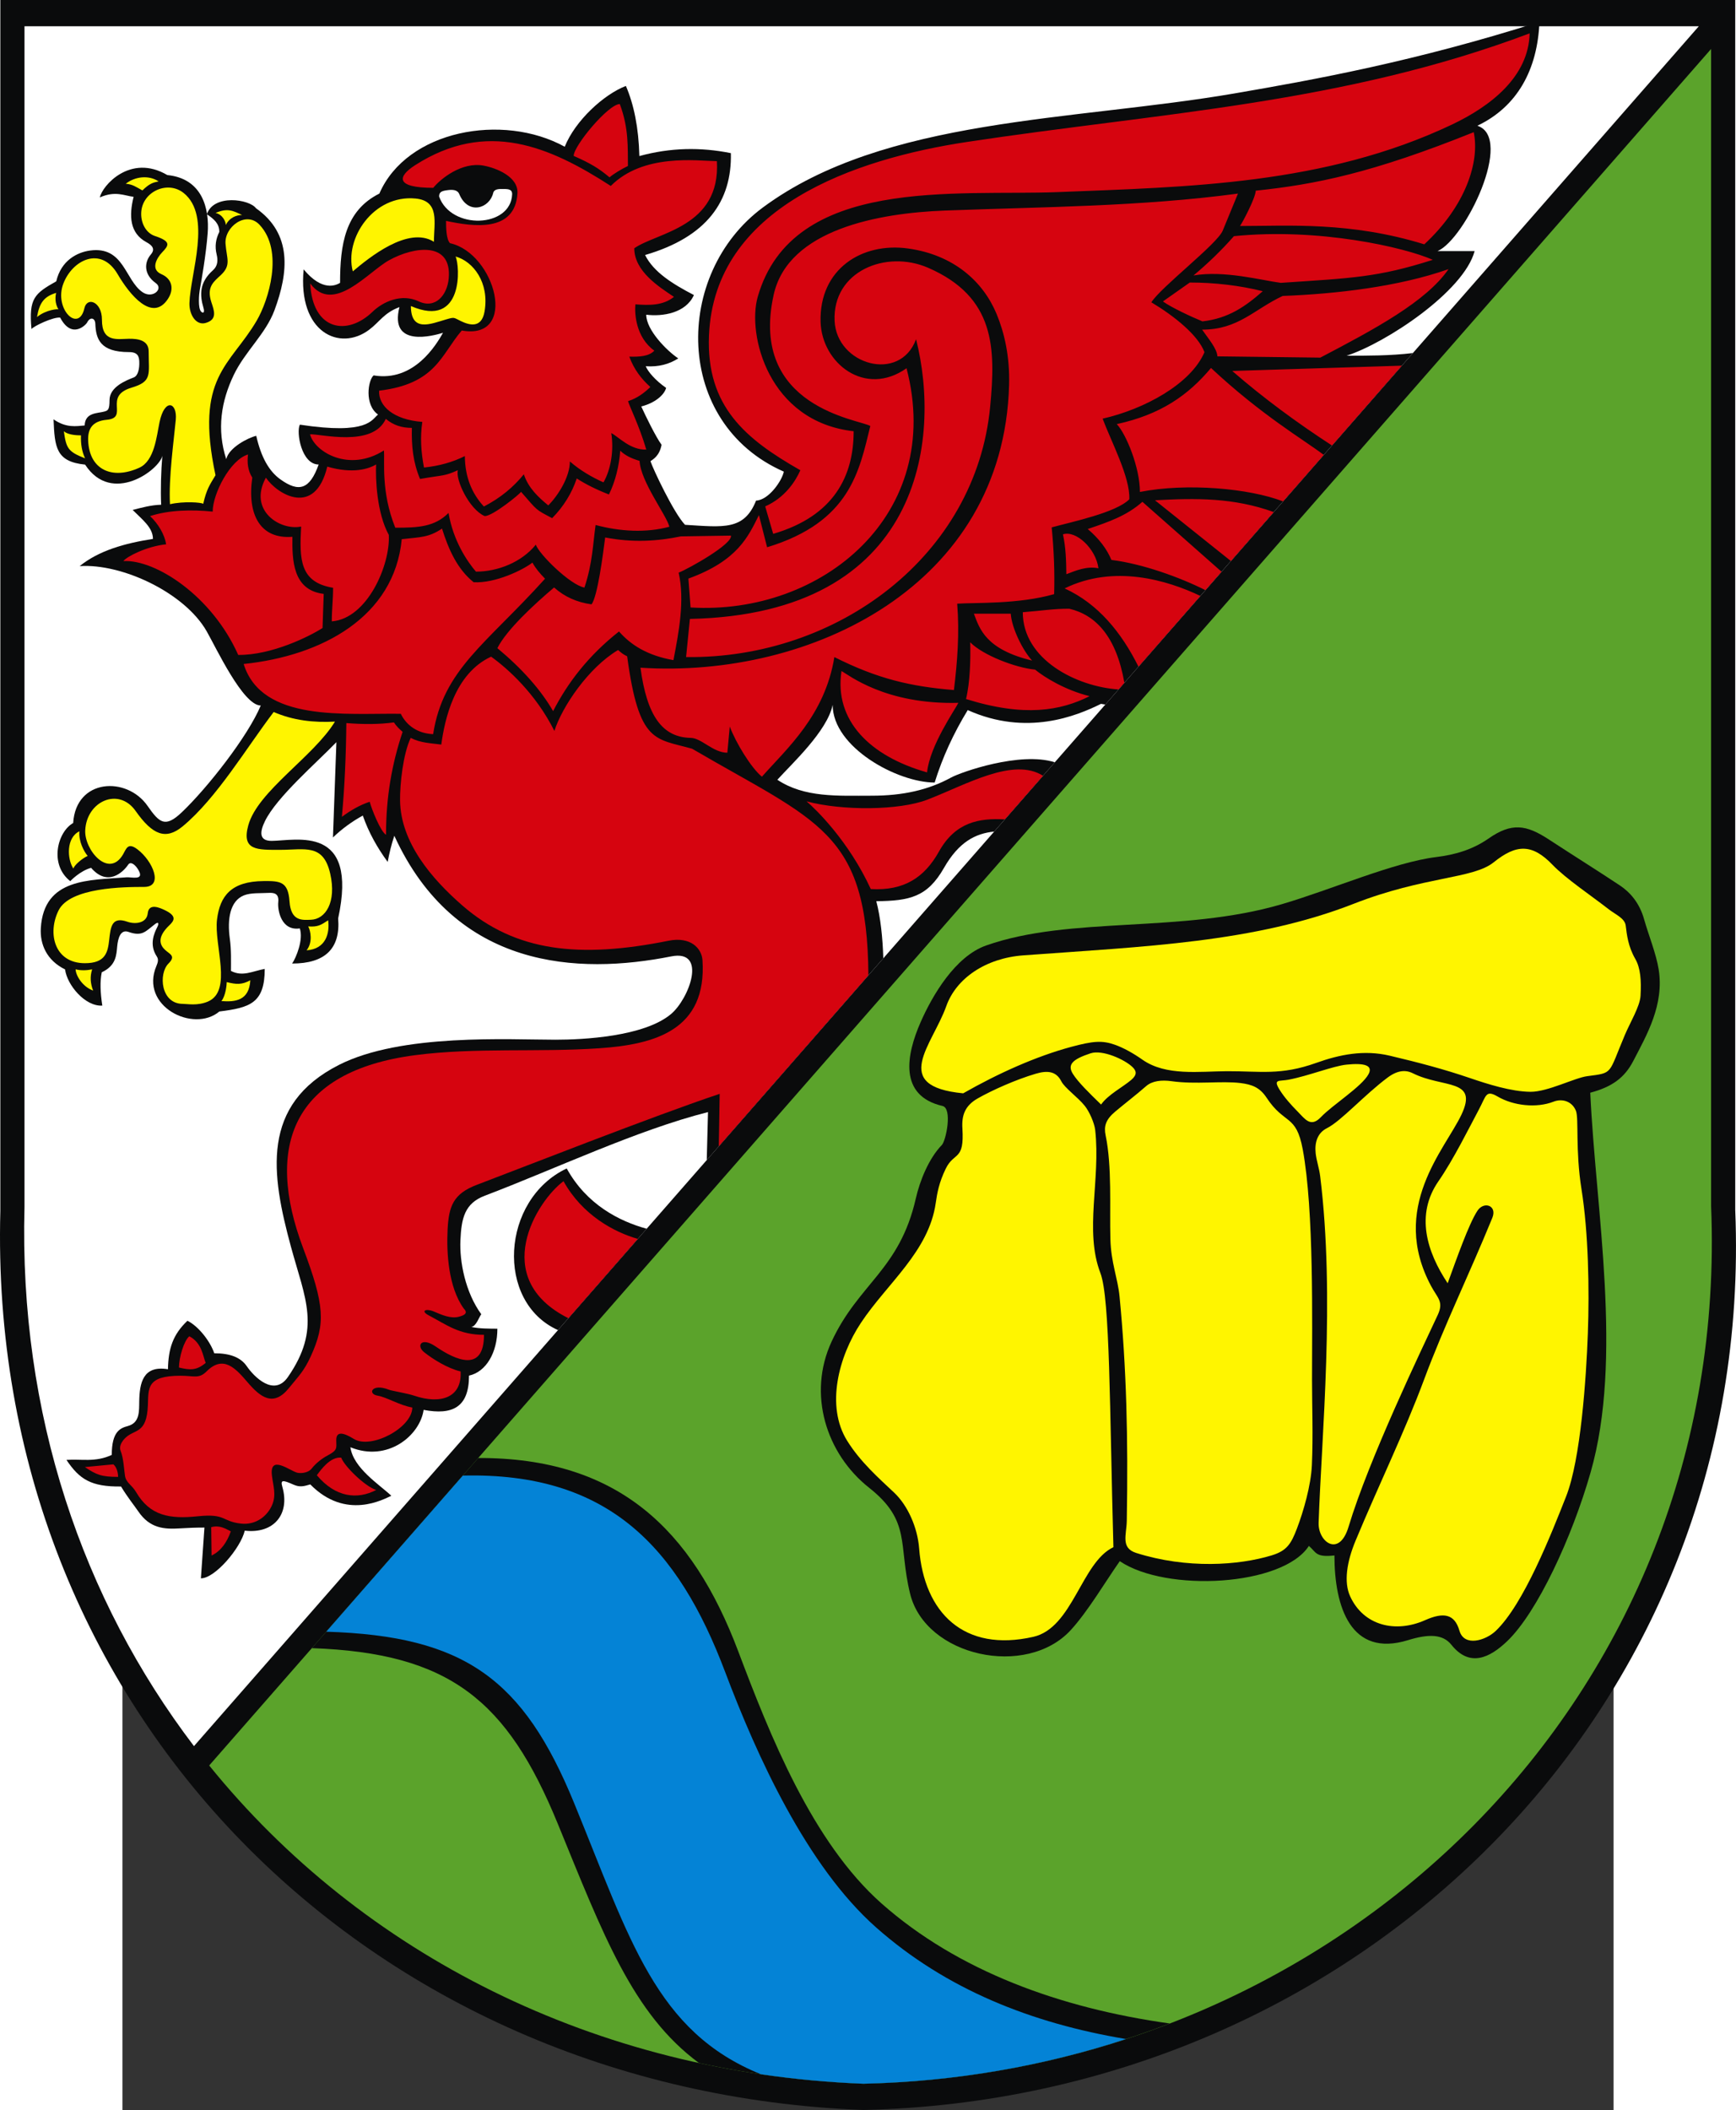
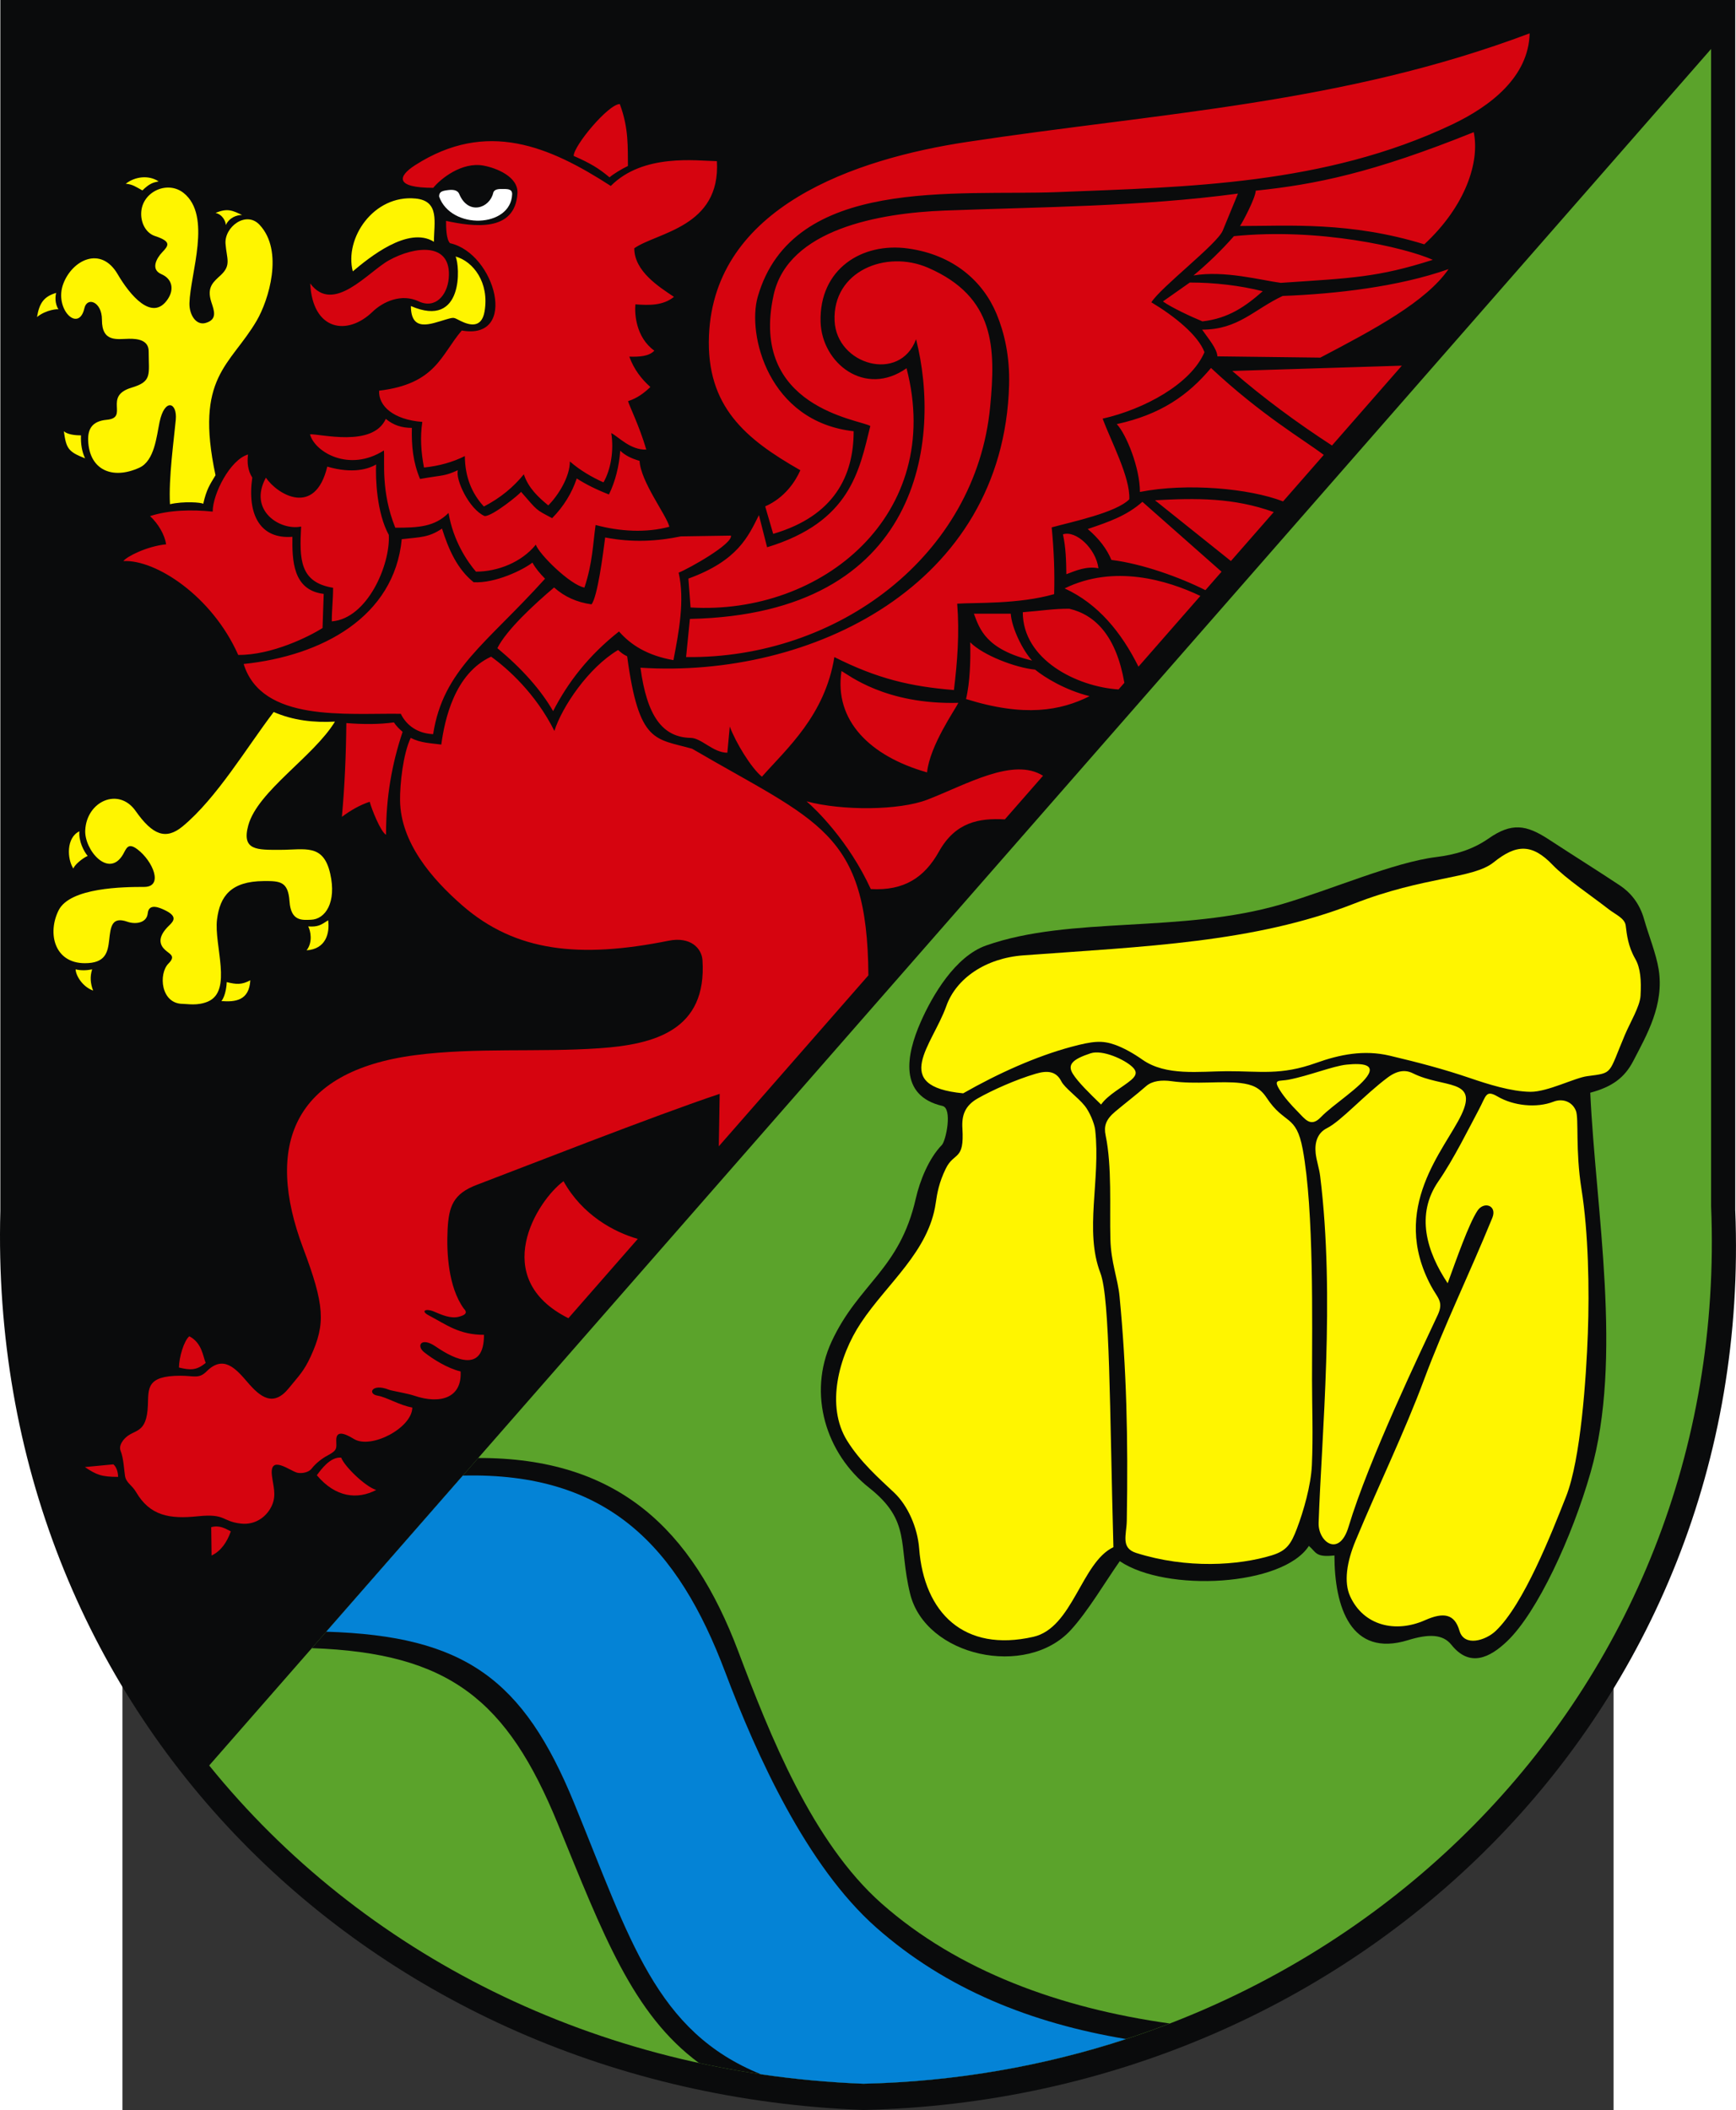
<svg xmlns="http://www.w3.org/2000/svg" xmlns:ns1="http://sodipodi.sourceforge.net/DTD/sodipodi-0.dtd" xmlns:ns2="http://www.inkscape.org/namespaces/inkscape" xml:space="preserve" width="744" height="903.818" style="shape-rendering:geometricPrecision; text-rendering:geometricPrecision; image-rendering:optimizeQuality; fill-rule:evenodd; clip-rule:evenodd" viewBox="0 0 210 297" id="svg2" ns1:version="0.32" ns2:version="0.45.1" ns1:docname="POL gmina Rąbino COA.svg" ns2:output_extension="org.inkscape.output.svg.inkscape" ns1:docbase="C:\Users\Mistrz\Desktop" version="1.0">
  <rect x="0" y="0" width="210" height="297" fill="#333333" stroke="none" />
  <ns1:namedview ns2:window-height="480" ns2:window-width="640" ns2:pageshadow="2" ns2:pageopacity="0.0" guidetolerance="10.0" gridtolerance="10.0" objecttolerance="10.0" borderopacity="1.0" bordercolor="#666666" pagecolor="#ffffff" id="base" />
  <defs id="defs4">
    <style type="text/css" id="style6">
   
    .fil1 {fill:#00923F}
    .fil4 {fill:#0093DD}
    .fil0 {fill:#0A0B0C}
    .fil5 {fill:#DA251D}
    .fil3 {fill:#FFF500}
    .fil2 {fill:white}
   
  </style>
  </defs>
  <g id="Warstwa_x0020_1" transform="matrix(1.164,0,0,1.164,-17.209,-24.355)">
    <g id="_73163176">
      <path id="_73303504" class="fil0" d="M 0.014,20.924 L 209.915,20.924 L 209.915,167.243 C 212.403,228.114 163.925,274.734 104.41,276.075 C 44.627,273.774 -1.62,227.922 0.014,167.345 L 0.014,20.923 L 0.014,20.924 z " style="fill:#0a0b0c" />
      <path id="_73303432" class="fil1" d="M 206.996,26.845 L 206.996,166.778 C 209.415,226.132 162.286,271.592 104.427,272.899 C 72.025,271.649 43.718,257.194 25.282,234.415 L 206.996,26.845 L 206.996,26.845 z " style="fill:#5ba32b;fill-opacity:1" />
-       <path id="_73303360" class="fil2" d="M 2.935,24.101 L 205.508,24.101 L 23.44,232.075 C 9.944,214.343 2.262,191.899 2.935,166.876 L 2.935,24.1 L 2.935,24.101 z " style="fill:#ffffff" />
      <path id="_73303288" class="fil0" d="M 135.452,209.709 C 133.715,212.18 131.619,215.748 129.534,218.028 C 124.165,223.898 111.935,221.253 110.081,213.63 C 108.626,207.65 110.241,204.873 105.122,200.829 C 99.919,196.719 97.648,189.493 100.587,183.155 C 103.849,176.121 108.809,174.5 110.778,165.836 C 111.264,163.696 112.354,160.998 113.922,159.387 C 114.431,158.863 115.229,154.946 114.001,154.663 C 108.681,153.427 109.614,148.491 111.36,144.522 C 112.786,141.28 115.545,136.574 119.282,135.257 C 129.518,131.651 142.89,133.832 155.058,130.263 C 161.082,128.496 168.597,125.196 173.75,124.562 C 175.945,124.291 178.094,123.701 180.059,122.329 C 182.864,120.371 184.626,120.652 187.33,122.415 C 190.44,124.443 193.393,126.292 195.958,127.995 C 197.223,128.835 198.342,130.135 198.89,132.089 C 199.41,133.942 200.352,136.248 200.654,138.157 C 201.333,142.44 199.217,146.074 197.57,149.242 C 196.508,151.284 194.966,152.371 192.376,153.061 C 193.032,167.277 196.366,185.172 192.416,198.979 C 190.164,206.851 185.973,215.873 182.346,219.363 C 180.198,221.428 177.773,222.571 175.578,219.823 C 174.539,218.523 172.84,218.486 170.327,219.26 C 163.406,221.392 161.424,215.244 161.424,209.017 C 159.113,209.274 159.24,208.635 158.333,207.864 C 155.176,212.742 141.084,213.507 135.452,209.709 L 135.452,209.709 z " style="fill:#0a0b0c" />
      <path id="_73303216" class="fil3" d="M 134.683,208.017 C 130.806,209.849 129.77,217.771 124.996,218.858 C 116.615,220.764 111.776,215.967 111.178,208.171 C 110.984,205.637 109.798,202.971 108.16,201.427 C 106.3,199.675 104.07,197.717 102.466,195.143 C 99.858,190.959 101.431,184.96 104.133,180.891 C 107.308,176.107 112.346,172.274 113.186,166.397 C 113.355,165.218 113.58,163.92 114.4,162.241 C 115.417,160.159 116.663,161.357 116.411,157.375 C 116.31,155.778 116.737,154.621 118.257,153.754 C 120.02,152.75 122.879,151.474 125.297,150.762 C 126.671,150.357 127.749,150.436 128.378,151.677 C 128.79,152.489 130.369,153.593 131.213,154.643 C 131.777,155.343 132.386,156.736 132.479,157.577 C 133.15,163.624 131.142,169.748 133.108,174.868 C 134.278,177.912 134.22,191.229 134.683,208.017 L 134.683,208.017 z M 133.191,154.491 C 131.758,153.103 130.398,151.773 129.777,150.78 C 129.084,149.671 129.714,149.018 131.935,148.291 C 133.342,147.831 136.036,149.03 136.996,149.962 C 137.465,150.417 137.589,150.867 136.851,151.503 C 135.838,152.375 134.043,153.28 133.191,154.491 z M 137.441,208.715 C 143.597,210.662 149.844,210.222 153.824,209.011 C 155.665,208.451 156.178,207.631 156.899,205.734 C 157.667,203.714 158.586,200.559 158.695,198.101 C 158.858,194.393 158.713,191.152 158.713,187.779 C 158.713,180.919 158.963,167.303 157.587,159.899 C 156.788,155.604 155.396,156.975 153.212,153.661 C 152.395,152.421 151.448,152.065 150.069,151.893 C 147.772,151.607 144.655,152.082 141.718,151.667 C 140.51,151.497 139.376,151.624 138.642,152.264 C 137.382,153.365 136.162,154.287 134.895,155.35 C 133.725,156.331 133.517,157.148 133.739,158.212 C 134.522,161.964 134.217,166.912 134.316,170.742 C 134.391,173.642 135.21,175.482 135.425,177.699 C 136.259,186.299 136.475,194.822 136.3,204.826 C 136.271,206.531 135.533,208.111 137.441,208.715 L 137.441,208.715 z M 154.814,152.743 C 155.378,153.643 156.206,154.566 156.943,155.308 C 157.862,156.234 158.539,157.32 159.783,156.016 C 161.2,154.53 164.726,152.331 165.544,150.826 C 166.138,149.732 165.007,149.446 162.882,149.666 C 161.228,149.838 158.338,151.013 155.891,151.483 C 154.724,151.707 153.947,151.357 154.814,152.743 L 154.814,152.743 z M 173.131,176.462 C 168.039,166.978 174.796,159.923 176.789,155.719 C 178.878,151.313 174.595,152.548 170.907,150.708 C 170.026,150.268 169.04,150.347 167.861,151.227 C 165.01,153.356 162.231,156.492 160.516,157.349 C 159.334,157.94 159.019,159.132 159.153,160.385 C 159.249,161.273 159.581,162.203 159.698,163.154 C 161.516,177.844 159.874,194.436 159.51,205.069 C 159.431,207.374 161.999,209.316 163.13,205.557 C 165.598,197.354 171.981,184.1 173.919,179.943 C 174.674,178.324 173.908,177.908 173.131,176.462 L 173.131,176.462 z M 175.124,176.1 C 172.59,172.3 171.209,167.807 174.007,163.768 C 175.825,161.143 177.741,157.266 178.909,155.078 C 179.807,153.395 179.72,152.679 181.188,153.533 C 183.083,154.635 185.861,154.95 187.939,154.142 C 188.989,153.734 190.188,154.099 190.644,155.255 C 191.009,156.18 190.563,160.021 191.315,164.727 C 192.152,169.962 192.281,176.838 192.084,182.186 C 191.889,187.469 191.235,197.377 189.45,201.892 C 187.688,206.351 184.331,214.928 180.928,218.153 C 179.719,219.3 177.126,220.111 176.548,218.116 C 175.958,216.077 174.624,215.853 172.4,216.841 C 168.806,218.438 164.946,217.509 163.323,213.956 C 162.542,212.249 162.91,209.803 163.985,207.223 C 166.848,200.349 169.892,194.135 172.286,187.707 C 174.711,181.193 177.714,175.072 180.527,168.191 C 181.139,166.693 179.509,166.143 178.725,167.336 C 177.671,168.94 176.194,173.171 175.124,176.1 L 175.124,176.1 z M 116.506,153.134 C 107.614,152.282 112.787,147.307 114.463,142.589 C 115.656,139.23 119.228,136.786 123.788,136.45 C 138.388,135.375 151.73,134.915 163.757,130.213 C 172.323,126.865 178.182,127.223 180.691,125.198 C 183.433,122.987 185.344,122.93 187.822,125.511 C 189.432,127.186 192.523,129.25 194.62,130.886 C 195.416,131.507 196.556,131.961 196.665,132.85 C 196.805,133.984 196.958,135.374 197.817,136.868 C 198.461,137.986 198.562,139.482 198.458,141.346 C 198.387,142.614 197.203,144.566 196.574,146.049 C 194.517,150.901 195.207,150.636 191.998,151.062 C 190.494,151.261 187.214,152.965 185.15,152.951 C 182.81,152.934 179.892,151.995 177.865,151.304 C 174.643,150.205 171.618,149.414 168.127,148.586 C 164.976,147.839 162.029,148.451 159.204,149.46 C 154.919,150.993 152.452,150.445 148.441,150.46 C 145.077,150.474 141.042,151.071 138.192,149.065 C 137.072,148.277 135.892,147.624 134.847,147.255 C 133.324,146.718 132.211,146.806 129.567,147.519 C 125.345,148.658 120.785,150.696 116.506,153.134 L 116.506,153.134 z " style="fill:#fff500" />
      <path id="_73303144" class="fil0" d="M 57.832,197.233 C 74.712,197.185 83.71,205.829 89.291,220.609 C 93.117,230.741 98.231,243.666 106.621,251.094 C 115.859,259.271 128.28,263.774 141.497,265.614 C 129.982,270.055 117.479,272.605 104.427,272.899 C 97.597,272.636 90.951,271.783 84.54,270.392 C 76.505,264.474 72.922,254.798 67.458,241.463 C 61.334,226.519 54.367,220.816 37.703,220.227 L 57.832,197.233 z " style="fill:#0a0b0c" />
      <path id="_73163464" class="fil4" d="M 55.97,199.36 C 73.544,198.928 81.998,207.986 87.709,223.112 C 91.535,233.244 97.572,246.565 105.963,253.992 C 114.415,261.474 124.769,265.586 136.215,267.496 C 126.193,270.773 115.508,272.649 104.427,272.899 C 100.222,272.737 96.087,272.35 92.032,271.754 C 79.306,266.6 76.226,255.531 69.434,238.959 C 63.297,223.983 56.2,218.746 39.443,218.239 L 55.97,199.36 L 55.97,199.36 z " style="fill:#0483d6;fill-opacity:1" />
      <path id="_73163392" class="fil0" d="M 186.228,23.571 C 171.199,28.347 159.047,30.551 149.333,32.221 C 129.829,35.574 107.01,35.112 92.278,46.008 C 81.426,54.034 81.455,72.092 94.807,77.957 C 94.582,79.063 92.973,81.398 91.449,81.458 C 90.004,85.081 87.508,84.671 82.856,84.386 C 81.498,82.986 78.973,77.621 78.672,76.694 C 78.95,76.48 79.751,76.104 80.015,74.708 C 79.331,73.786 78.082,71.229 77.558,70.076 C 79.161,69.67 80.328,68.725 80.567,67.83 C 79.285,66.947 78.365,65.869 78.099,65.212 C 79.672,65.319 80.953,64.953 82.035,64.264 C 80.651,63.341 78.159,60.825 78.159,58.98 C 80.112,59.223 82.942,58.806 83.928,56.603 C 81.37,55.272 79.042,53.831 78.021,51.762 C 85.516,49.573 88.532,45.232 88.4,39.443 C 84.757,38.704 81.07,38.766 77.329,39.796 C 77.24,36.361 76.669,33.571 75.697,31.316 C 73.011,32.353 69.57,35.507 68.298,38.667 C 60.789,34.538 49.186,36.674 45.87,44.333 C 41.718,46.408 41.117,50.517 41.117,55.13 C 40.614,55.423 38.983,56.233 36.71,53.499 C 35.98,61.146 41.082,63.459 44.628,60.805 C 45.918,59.84 46.407,58.772 48.301,58.06 C 47.04,63.034 52.433,61.508 53.572,61.17 C 52.785,62.552 50.101,67.143 45.174,66.319 C 44.494,66.91 44.041,69.87 45.71,71.054 C 44.931,71.65 44.557,73.539 36.249,72.276 C 35.787,73.198 36.45,77.095 38.525,77.095 C 37.452,80.118 36.132,80.501 33.883,78.882 C 32.516,77.899 31.561,76.21 30.976,73.626 C 29.98,73.856 27.646,75.066 27.345,76.45 C 26.179,72.841 26.729,69.441 28.262,66.249 C 29.626,63.412 32.123,61.294 33.18,58.443 C 34.891,53.831 35.332,49.195 30.943,46.105 C 30.148,45.008 25.82,44.362 25.003,46.83 C 25.854,47.41 26.518,47.959 26.505,48.973 C 26.09,49.809 25.934,50.684 26.186,51.704 C 26.362,52.416 26.312,53.094 25.735,53.607 C 24.094,55.063 24.124,56.578 24.588,58.145 C 24.761,58.73 24.557,58.846 24.318,58.618 C 23.881,58.202 24.071,56.384 24.133,56.038 C 24.348,54.85 24.887,51.797 25.096,49.151 C 25.334,46.128 24.44,42.511 20.216,42.093 C 15.73,39.453 12.326,43.406 12.055,44.794 C 13.94,43.967 15.018,44.593 16.137,44.725 C 15.565,47.023 15.661,49.109 17.677,50.203 C 18.355,50.571 18.805,51.019 18.227,51.691 C 17.408,52.644 17.348,54.114 18.819,55.157 C 19.788,55.844 18.441,57.104 17.208,56.251 C 15.082,54.781 14.969,50.672 10.876,51.218 C 9.346,51.422 7.37,52.393 6.779,54.943 C 4.146,56.423 3.438,57.006 3.781,60.716 C 4.064,60.352 6.424,59.228 7.254,59.332 C 8.692,62.048 10.412,60.127 10.497,59.952 C 10.876,59.176 11.479,59.367 11.506,60.079 C 11.578,61.911 12.083,63.504 15.587,63.501 C 16.624,63.5 16.796,64.003 16.823,64.652 C 16.858,65.509 16.671,66.365 16.16,66.564 C 15.249,66.92 13.224,67.698 13.224,69.312 C 13.224,70.465 13.038,70.563 12.616,70.685 C 11.773,70.927 10.267,70.779 10.216,72.374 C 9.199,72.457 7.995,72.703 6.45,71.632 C 6.588,75.045 6.756,76.752 10.269,77.108 C 13.49,82.055 19.267,77.729 19.613,76.037 C 19.454,77.929 19.391,80.145 19.469,81.959 C 18.235,81.993 17.095,82.316 16.019,82.588 C 17.172,83.741 18.477,84.707 18.477,86.091 C 15.054,86.62 11.925,87.507 9.61,89.382 C 14.723,89.042 22.293,92.585 24.967,97.243 C 26.11,99.235 29.375,106.239 31.521,106.239 C 29.971,109.958 25.067,116.208 21.962,119.155 C 19.95,121.065 19.255,120.43 17.821,118.372 C 15.317,114.776 9.159,115.045 8.825,120.448 C 6.929,121.505 5.891,125.465 8.479,127.482 C 8.437,127.504 9.633,126.233 10.996,125.867 C 13,128.189 14.867,126.397 15.482,125.483 C 15.792,125.023 16.394,125.524 16.76,126.202 C 17.421,127.427 15.878,126.962 15.265,127.013 C 10.8,127.381 5.291,127.072 4.912,133.14 C 4.788,135.119 5.631,137.066 7.845,138.15 C 8.082,140.035 10.279,142.661 12.351,142.527 C 12.107,140.961 12.055,139.587 12.285,138.496 C 14.044,137.681 14.053,136.38 14.153,135.355 C 14.248,134.379 14.551,133.274 15.519,133.616 C 17.178,134.202 17.576,133.559 18.712,132.683 C 19.206,132.301 19.185,132.668 19.015,133.001 C 18.623,133.769 17.988,135.149 18.949,136.594 C 19.183,136.947 19.072,137.32 18.894,137.738 C 16.835,142.592 23.365,145.883 26.513,143.239 C 30.203,142.777 32.002,142.24 32.002,138.089 C 30.501,138.364 29.335,139.07 27.917,138.333 C 27.917,137.198 27.966,135.787 27.778,134.436 C 27.45,132.072 27.793,129.867 29.495,129.192 C 30.334,128.859 31.544,128.953 32.448,128.899 C 33.106,128.86 33.749,128.95 33.639,129.998 C 33.532,131.007 34.006,133.524 36.243,133.192 C 36.703,134.537 35.807,136.721 35.318,137.44 C 39.263,137.44 41.184,135.67 40.886,131.98 C 43.361,120.562 35.806,122.585 32.846,122.606 C 31.296,122.616 31.395,121.52 32.024,120.231 C 33.456,117.297 38.263,113.175 40.672,110.671 C 40.533,114.559 40.395,118.385 40.256,122.194 C 41.342,121.154 42.546,120.271 43.868,119.548 C 44.577,121.584 45.614,123.432 46.877,125.152 C 47.075,124.098 47.324,123.043 47.681,121.989 C 55.101,138.18 69.96,138.803 81.178,136.577 C 85.598,135.701 83.357,141.707 81.154,143.552 C 77.885,146.289 70.489,146.652 67.18,146.652 C 61.561,146.652 48.531,145.868 40.987,149.694 C 31.477,154.516 32.784,162.902 35.175,171.692 C 36.887,177.99 38.867,181.57 34.807,187.439 C 33.112,189.888 30.689,187.385 29.831,186.136 C 29.095,185.063 27.811,184.568 25.894,184.568 C 25.432,183.184 24.037,181.328 22.653,180.636 C 20.876,182.318 20.342,184.013 20.293,186.501 C 17.256,185.995 16.863,188.178 16.818,190.352 C 16.793,191.553 16.915,192.967 15.443,193.367 C 14.533,193.614 13.494,194.005 13.494,196.859 C 11.489,197.79 9.796,197.327 8.012,197.463 C 9.589,199.813 10.997,200.725 14.614,200.68 C 15.441,202.036 16.201,202.954 16.707,203.696 C 18.09,205.727 19.795,205.869 21.753,205.743 C 22.709,205.682 23.638,205.645 24.707,205.645 L 24.279,211.785 C 25.988,211.796 29.11,208.088 29.584,206.018 C 33.095,206.431 35.079,204.031 34.135,200.732 C 33.879,199.839 34.181,199.88 35.489,200.457 C 36.257,200.796 36.726,200.655 37.514,200.428 C 41.827,204.815 46.411,202.202 47.318,201.801 C 45.85,200.417 42.731,198.469 42.365,195.932 C 46.874,197.771 50.782,194.511 51.226,191.414 C 54.686,192.067 56.718,191.133 56.717,187.272 C 58.793,186.82 60.15,184.473 60.15,181.599 C 59.095,181.586 58.04,181.607 56.985,181.385 C 57.612,181.321 57.97,180.081 58.204,179.854 C 56.264,177.182 55.561,173.488 55.678,170.909 C 55.798,168.244 56.179,166.443 58.634,165.513 C 66.975,162.353 77.061,157.564 85.632,155.404 L 85.481,161.208 L 106.842,136.807 C 106.769,134.395 106.518,131.892 105.995,129.904 C 110.015,129.852 112.157,129.421 114.176,125.886 C 115.968,122.75 117.975,121.708 120.259,121.481 L 127.593,113.104 C 123.393,111.763 116.215,114.307 115.065,114.937 C 112.288,116.458 109.209,117.145 105.426,117.145 C 101.317,117.145 97.293,117.396 94.023,115.216 C 95.766,113.288 100.053,109.35 100.716,106.164 C 100.716,111.279 108.528,115.552 113.056,115.552 C 114.014,112.475 115.336,109.614 117.057,106.792 C 124.181,109.988 130.226,107.502 133.181,106.037 L 133.705,106.122 L 170.914,63.618 C 168.168,63.949 165.262,63.938 162.9,63.938 C 167.636,62.406 177.073,56.189 178.386,51.285 L 173.905,51.285 C 177.239,49.854 183.185,37.57 178.716,36.129 C 183.559,33.822 185.997,29.337 186.228,23.571 L 186.228,23.571 z M 78.213,169.51 C 74.895,168.602 70.943,166.585 68.538,162.22 C 60.586,165.98 59.877,178.362 67.484,181.766 L 78.213,169.51 z " style="fill:#0a0b0c" />
      <path id="_73163320" class="fil2" d="M 53.102,44.698 C 54.556,48.755 61.776,48.482 61.935,44.422 C 61.963,43.696 61.236,43.793 60.731,43.78 C 60.331,43.769 59.754,43.789 59.647,44.248 C 59.212,46.119 56.622,46.986 55.537,44.392 C 55.301,43.829 54.646,43.848 54.11,43.92 C 53.478,44.006 53.081,44.109 53.102,44.698 z " style="fill:#ffffff" />
      <path id="_73163248" class="fil5" d="M 37.503,55.199 C 40.32,58.98 44.489,53.81 47.034,52.4 C 50.151,50.674 54.66,50.138 54.263,54.584 C 54.083,56.611 52.656,58.323 50.619,57.363 C 48.545,56.385 46.319,57.394 45.037,58.633 C 41.993,61.578 37.79,60.92 37.503,55.199 L 37.503,55.199 z M 69.38,39.777 C 69.38,38.547 73.578,33.507 74.962,33.507 C 76.076,36.482 75.907,38.819 75.945,40.995 C 75.201,41.339 74.065,42.041 73.721,42.371 C 72.422,41.28 71.424,40.676 69.38,39.777 L 69.38,39.777 z M 45.841,68.167 C 45.751,70.048 47.613,71.68 51.068,71.943 C 50.797,73.734 50.905,75.579 51.271,77.46 C 53.101,77.271 54.748,76.809 56.214,76.075 C 56.231,78.577 57.043,80.582 58.516,82.174 C 60.572,81.111 62.113,79.798 63.35,78.279 C 63.903,79.959 65.15,81.087 66.306,82.039 C 67.536,80.808 68.921,78.57 68.921,76.725 C 70.152,77.801 71.603,78.64 72.987,79.255 C 73.899,77.663 74.257,75.34 73.927,73.292 C 74.78,73.713 76.217,75.359 78.166,75.291 C 77.331,72.44 76.087,69.96 75.961,69.432 C 77.077,69.078 77.909,68.44 78.661,67.722 C 77.564,66.746 76.665,65.572 76.113,64.05 C 77.328,64.084 78.474,64.026 79.141,63.329 C 76.869,61.696 76.742,58.785 76.847,57.728 C 78.534,57.853 80.193,57.886 81.515,56.822 C 79.67,55.592 76.713,53.713 76.713,50.945 C 79.47,49.015 87.178,48.404 86.708,40.412 C 84.254,40.374 77.809,39.451 73.869,43.41 C 66.438,38.612 58.859,35.359 50.202,40.895 C 48.072,42.257 47.745,43.637 52.394,43.637 C 53.259,42.556 55.842,40.466 58.474,40.95 C 60.026,41.236 62.699,42.29 62.578,44.305 C 62.29,49.068 57.223,48.333 53.94,47.635 C 53.94,48.404 53.956,49.869 54.417,50.33 C 57.173,50.945 59.253,53.892 59.782,56.533 C 60.311,59.173 59.29,61.506 55.842,60.891 C 53.313,63.827 52.74,67.344 45.841,68.167 z M 29.981,75.884 C 29.859,76.864 29.946,77.809 30.494,78.677 C 29.852,83.205 31.491,86.147 35.35,85.835 C 35.32,88.608 35.358,92.294 39.138,92.741 L 38.996,96.865 C 37.452,97.86 32.864,100.161 28.794,100.121 C 25.627,92.995 18.812,88.569 14.899,88.772 C 15.269,88.248 17.699,86.987 20.072,86.745 C 19.895,85.579 19.131,84.27 18.128,83.334 C 20.417,82.587 23.193,82.531 25.705,82.79 C 25.705,80.637 27.829,76.499 29.981,75.884 L 29.981,75.884 z M 45.477,77.086 C 45.395,78.82 45.557,82.971 47.014,85.609 C 47.207,89.257 44.402,95.729 40.116,96.065 C 40.116,94.527 40.271,93.538 40.271,92.001 C 36.218,91.34 36.196,88.553 36.405,84.597 C 33.89,85.121 29.957,82.681 32.142,78.687 C 33.523,80.724 38.095,83.488 39.568,77.349 C 42.636,78.248 44.574,77.638 45.477,77.086 z M 37.479,73.443 C 38.645,73.354 45.078,75.081 46.648,71.574 C 47.571,72.343 48.574,72.666 49.804,72.666 C 49.753,74.846 49.936,76.791 50.791,78.842 C 53.769,78.324 53.7,78.531 55.373,77.781 C 55.046,78.87 56.697,82.468 58.593,83.325 C 59.479,83.43 62.956,80.601 63.011,80.395 C 65.096,82.783 64.717,82.484 66.775,83.584 C 68.156,82.178 69.149,80.578 69.754,78.784 C 70.857,79.494 72.154,80.139 73.646,80.719 C 74.419,79.153 74.887,77.251 75.013,75.426 C 75.628,76 76.276,76.332 77.352,76.657 C 77.488,79.178 80.608,83.215 80.961,84.62 C 78.153,85.383 74.971,85.199 72.034,84.409 C 71.697,86.752 71.679,88.966 70.684,91.976 C 68.962,91.67 65.179,87.924 64.8,86.788 C 63.063,88.941 60.152,90.05 57.557,90.05 C 56.503,88.824 54.806,86.321 54.241,82.952 C 52.55,84.643 50.564,84.738 47.796,84.738 C 46.027,80.337 46.548,76.645 46.421,75.394 C 42.212,78.073 38.045,75.582 37.479,73.443 L 37.479,73.443 z M 73.191,85.917 C 72.912,88.106 72.266,93.043 71.544,94.005 C 69.77,93.764 68.259,93.083 67.012,91.964 C 64.614,93.993 61.255,97.089 60.148,99.302 C 63.2,101.84 65.424,104.378 66.893,106.916 C 68.669,103.466 71.155,100.209 74.864,97.286 C 76.29,98.902 78.266,100.189 81.451,100.751 C 82.101,97.378 82.839,93.544 82.083,90.172 C 83.314,89.682 88.631,86.711 88.407,85.693 L 82.343,85.787 C 79.522,86.369 76.537,86.566 73.191,85.917 z M 48.581,86.121 C 47.674,95.538 38.911,100.233 29.451,101.218 C 31.652,108.288 41.81,107.147 48.462,107.24 C 49.155,108.655 50.507,109.62 52.376,109.702 C 53.603,101.85 58.773,98.832 65.917,90.905 C 65.297,90.269 64.778,89.667 64.389,88.955 C 63.275,89.831 59.908,91.478 57.279,91.331 C 55.319,89.762 54.258,87.412 53.45,84.845 C 51.862,85.913 50.897,85.871 48.581,86.121 L 48.581,86.121 z M 41.875,108.362 C 41.839,112.191 41.679,115.978 41.336,119.704 C 42.41,118.902 43.526,118.267 44.703,117.876 C 44.917,118.736 46.053,121.561 46.677,121.865 C 46.677,117.254 47.392,113.298 48.683,109.425 C 48.293,109.082 47.917,108.726 47.631,108.28 C 45.875,108.526 43.937,108.528 41.875,108.362 z M 10.241,198.33 L 13.689,198.001 C 14.084,198.33 14.26,198.989 14.26,199.517 C 12.218,199.517 11.625,199.253 10.241,198.33 z M 25.526,205.599 C 26.573,205.307 27.298,205.812 27.898,206.105 C 27.437,207.422 26.691,208.499 25.57,209.026 L 25.526,205.599 z M 38.307,199.318 C 40.572,202.02 43.225,202.284 45.49,201.098 C 44.15,200.688 41.646,198.243 41.251,197.189 C 39.919,197.064 38.798,198.659 38.307,199.318 z M 21.622,186.293 C 21.635,185.042 22.231,183.046 22.877,182.513 C 24.417,183.312 24.527,184.953 24.86,185.734 C 23.74,186.657 23.006,186.623 21.622,186.293 L 21.622,186.293 z M 77.139,170.737 C 74.254,169.918 70.417,167.841 68.152,163.761 C 64.935,166.123 59.079,175.484 68.741,180.33 L 77.139,170.737 L 77.139,170.737 z M 74.758,99.526 C 71.164,101.652 67.971,106.401 67.047,109.312 C 64.794,104.806 61.401,101.768 59.392,100.332 C 54.957,102.375 53.772,107.964 53.363,110.961 C 52.13,110.788 50.897,110.788 49.663,110.153 C 48.741,112.082 48.349,115.748 48.375,117.723 C 48.441,122.821 52.228,127.213 55.911,130.42 C 62.357,136.033 70.108,136.843 80.852,134.685 C 83.546,134.144 84.871,135.617 84.964,137.029 C 85.525,145.516 79.155,147.226 72.488,147.685 C 65.07,148.196 57.526,147.564 50.196,148.521 C 35.34,150.462 32.005,159.524 36.642,171.834 C 39.249,178.755 39.384,180.975 37.572,184.936 C 36.727,186.782 36.09,187.333 34.928,188.776 C 33.031,191.131 31.44,189.843 29.935,188.087 C 28.461,186.367 26.989,184.737 24.96,186.766 C 24.038,187.688 23.458,187.285 21.798,187.285 C 17.683,187.285 17.941,188.812 17.865,190.835 C 17.729,194.44 16.207,193.674 15.065,194.874 C 14.581,195.382 14.391,195.93 14.557,196.348 C 14.945,197.326 14.967,198.61 15.098,199.403 C 15.239,200.249 15.935,200.496 16.435,201.352 C 18.116,204.234 20.508,204.634 23.892,204.281 C 27.343,203.922 26.752,204.895 29.127,205.165 C 30.929,205.37 32.337,204.256 32.908,202.886 C 33.421,201.655 33.019,200.596 32.871,199.354 C 32.564,196.765 35.018,198.769 35.922,199.008 C 36.272,199.101 37.23,199.096 37.696,198.494 C 38.191,197.855 38.972,197.262 39.598,196.932 C 40.838,196.279 40.669,196.057 40.655,195.094 C 40.639,193.905 41.595,194.196 42.784,194.929 C 44.867,196.211 49.837,193.591 49.858,191.13 C 48.297,190.858 46.757,189.875 45.655,189.694 C 44.393,189.486 44.974,188.154 47.031,188.979 C 47.366,189.113 49.208,189.402 50.111,189.706 C 53.202,190.749 55.885,189.997 55.7,186.766 C 54.098,186.383 52.343,185.275 51.299,184.449 C 50.296,183.656 50.939,182.55 52.688,183.753 C 55.091,185.405 58.529,186.95 58.529,182.339 C 55.52,182.339 54.008,181.124 51.85,179.987 C 50.797,179.433 51.522,179.13 52.415,179.501 C 53.394,179.909 54.48,180.42 55.495,180.152 C 56.242,179.954 56.614,179.686 56.069,179.142 C 54.225,176.56 53.984,172.446 54.126,169.627 C 54.268,166.808 54.793,165.284 57.676,164.195 C 62.549,162.353 79.261,155.786 87.047,153.198 L 86.939,159.542 L 105.037,138.869 C 104.928,121.424 98.89,120.333 83.71,111.465 C 79.237,110.199 77.279,110.889 75.85,100.287 C 75.427,100.092 75.076,99.825 74.758,99.526 L 74.758,99.526 z M 185.042,24.958 C 162.405,33.478 140.43,34.536 116.957,38.09 C 103.477,40.131 86.385,45.896 85.75,61.513 C 85.401,70.096 90.205,74.032 96.807,77.789 C 96.204,79.149 94.926,81.114 92.552,82.159 L 93.52,85.481 C 100.901,83.321 103.255,78.464 103.255,73.071 C 92.934,71.917 90.342,61.371 91.651,56.812 C 95.856,42.164 115.677,44.644 128.026,44.15 C 143.62,43.527 160.244,43.276 175.61,36.003 C 180.325,33.771 184.914,30.215 185.042,24.958 L 185.042,24.958 z M 178.277,36.906 C 166.091,41.815 159.111,43.237 151.904,43.98 C 151.874,44.872 150.29,47.854 149.998,48.254 C 155.862,48.254 163.326,47.701 172.297,50.469 C 177.313,45.824 179.025,40.465 178.277,36.906 L 178.277,36.906 z M 152.751,56.139 C 150.693,57.947 148.633,59.428 145.455,59.786 C 144.166,59.261 141.643,58.086 140.674,57.374 L 143.925,55.088 C 146.923,55.088 149.984,55.447 152.751,56.139 L 152.751,56.139 z M 149.753,44.333 C 137.977,45.911 126.184,45.936 114.274,46.386 C 106.402,46.684 95.329,48.618 93.573,56.589 C 90.569,70.233 104.037,71.654 105.271,72.439 C 103.934,77.859 102.862,84.042 92.782,87.102 L 91.794,83.214 C 90.492,85.817 89.233,88.718 83.26,90.891 L 83.524,94.384 C 99.421,95.336 114.267,83.142 109.653,65.454 C 104.636,68.993 99.388,64.842 99.253,59.833 C 99.082,53.478 104.236,50.191 109.846,50.974 C 115.324,51.739 118.906,54.932 120.55,58.894 C 121.467,61.102 122.161,63.967 122.061,67.497 C 121.374,91.812 97.993,102.996 77.46,101.666 C 78.243,107.477 80.094,110.09 83.549,110.153 C 84.851,110.177 86.252,111.947 87.972,111.947 L 88.268,108.783 C 88.981,110.716 90.876,113.817 92.156,114.846 C 95.173,111.438 99.776,107.443 100.921,100.381 C 106.141,103.007 110.15,103.941 115.386,104.368 C 115.804,100.957 116.068,97.508 115.782,93.923 C 117.922,93.781 123.234,94.004 127.512,92.769 C 127.589,90.078 127.49,87.563 127.215,84.697 C 129.752,84.005 134.991,82.917 136.606,81.303 C 136.738,78.667 134.376,74.24 133.377,71.55 C 138.383,70.42 144.046,67.376 145.7,63.51 C 144.928,61.464 142.102,59.174 139.275,57.48 C 140.428,55.635 147.239,50.438 147.908,48.814 C 148.523,47.32 149.138,45.827 149.753,44.333 L 149.753,44.333 z M 149.061,65.783 L 169.58,65.142 L 161.128,74.797 C 156.91,72.052 152.86,69.085 149.061,65.783 L 149.061,65.783 z M 149.262,49.483 C 147.719,51.241 146.079,52.805 144.371,54.236 C 148.105,53.597 152.545,54.811 154.933,55.128 C 163.557,54.55 166.654,54.473 173.327,52.343 C 169.95,50.844 159.544,48.44 149.262,49.483 L 149.262,49.483 z M 155.166,56.712 C 151.706,58.326 149.797,60.787 145.415,60.787 C 146.19,61.903 147.216,63.081 147.263,64.016 L 159.716,64.169 C 166.327,60.709 172.527,57.388 175.229,53.467 C 169.232,55.588 161.624,56.47 155.166,56.712 L 155.166,56.712 z M 146.491,65.421 C 143.723,68.727 140.396,71.055 135.09,72.209 C 136.244,73.439 137.891,77.492 137.891,80.413 C 143.581,79.293 151.126,79.981 155.211,81.556 L 160.134,75.933 C 157.646,74.055 152.567,71.101 146.491,65.421 L 146.491,65.421 z M 139.712,81.421 C 144.653,81.145 149.23,81.094 154.082,82.846 L 148.899,88.767 L 139.712,81.421 z M 131.577,84.896 C 134.13,84.031 136.293,83.293 138.19,81.606 L 147.767,90.059 L 145.815,92.289 C 142.733,90.739 138.174,89.088 134.438,88.634 C 133.894,87.306 132.94,86.06 131.577,84.896 z M 128.78,92.078 C 134.718,89.162 141.143,91.052 145.204,92.987 L 137.715,101.541 C 135.655,97.406 132.833,93.932 128.78,92.078 L 128.78,92.078 z M 123.718,94.956 C 123.718,100.695 130.248,103.964 135.305,104.295 L 136.01,103.49 C 135.03,97.867 132.523,95.287 129.364,94.539 C 127.63,94.503 125.699,94.813 123.718,94.956 L 123.718,94.956 z M 128.577,85.539 C 128.932,87.146 128.966,88.753 128.989,90.361 C 130.127,89.929 131.424,89.358 132.872,89.641 C 132.564,87.271 130.154,85.02 128.577,85.539 z M 117.803,95.139 L 122.262,95.139 C 122.374,96.84 123.675,99.528 124.846,100.805 C 119.246,99.454 118.502,96.99 117.803,95.139 L 117.803,95.139 z M 117.357,98.594 C 117.411,100.641 117.345,103.406 116.851,105.454 C 123.918,107.663 128.29,106.867 131.801,105.11 C 128.811,104.362 126.346,102.83 125.204,101.898 C 122.82,101.667 118.889,100.154 117.357,98.594 L 117.357,98.594 z M 115.923,105.914 C 115.565,106.681 112.463,111.081 112.137,114.326 C 105.203,112.361 100.875,108.034 101.783,102.072 C 102.604,102.494 107.068,106.155 115.923,105.914 z M 97.555,117.826 C 98.701,118.798 102.662,122.642 105.329,128.434 C 109.418,128.667 111.856,126.974 113.575,123.899 C 115.572,120.327 118.441,119.836 121.549,120.008 L 126.168,114.732 C 122.561,112.467 116.94,115.778 112.182,117.62 C 108.783,118.936 101.874,118.985 97.555,117.826 L 97.555,117.826 z M 83.441,95.768 C 111.596,95.179 113.858,73.941 110.805,61.946 C 108.859,67.244 101.183,65.053 100.949,59.72 C 100.685,53.728 107.161,51.084 112.265,53.305 C 120.386,56.84 120.45,63.004 119.769,70.119 C 118.05,88.084 101.35,100.606 82.98,100.381 L 83.441,95.768 L 83.441,95.768 z " style="fill:#d6040f;fill-opacity:1" />
      <path id="_73163104" class="fil3" d="M 49.685,57.932 C 56.128,60.735 55.621,52.992 55.089,51.943 C 57.226,52.526 59.203,55.094 58.596,58.602 C 58.227,60.736 56.659,60.2 55.719,59.745 C 54.818,59.309 54.992,59.246 53.893,59.566 C 52.085,60.091 49.696,61.152 49.685,57.932 L 49.685,57.932 z M 42.658,53.739 C 41.611,49.729 45.181,44.438 50.255,44.932 C 53.213,45.22 52.472,47.853 52.472,50.16 C 49.346,48.212 44.606,52.099 42.658,53.739 z M 33.084,107.025 C 29.839,111.281 26.186,117.447 22.08,120.844 C 20.047,122.526 18.443,121.923 16.38,118.989 C 14.333,116.079 10.448,117.798 10.284,121.335 C 10.174,123.711 13.112,127.18 14.845,124.267 C 15.254,123.58 15.415,122.734 16.602,123.631 C 18.465,125.039 19.798,128.175 17.409,128.175 C 14.949,128.175 8.448,128.237 7.064,131.005 C 5.681,133.773 6.551,137.399 10.242,137.399 C 12.728,137.399 13.015,136.105 13.183,134.579 C 13.358,132.994 13.49,131.72 15.384,132.386 C 16.333,132.719 17.723,132.573 17.848,131.361 C 17.98,130.09 19.314,130.695 19.926,130.99 C 21.353,131.678 21.094,132.215 20.469,132.808 C 18.904,134.293 19.339,135.223 19.934,135.778 C 20.529,136.333 21.284,136.512 20.358,137.439 C 19.128,138.668 19.408,142.317 22.099,142.317 C 22.637,142.317 23.854,142.577 25.121,142.041 C 28.154,140.758 25.841,135.218 26.232,132.099 C 26.584,129.29 27.917,127.496 31.87,127.467 C 33.838,127.453 34.834,127.493 34.999,129.917 C 35.166,132.386 36.588,132.174 37.574,132.147 C 39.354,132.097 40.71,130.024 39.923,126.568 C 39.091,122.907 36.875,123.691 33.877,123.691 C 31.109,123.691 29.167,123.8 30.013,120.725 C 31.152,116.583 37.947,112.394 40.498,108.184 C 37.945,108.325 35.457,108.048 33.084,107.025 L 33.084,107.025 z M 26.047,78.392 C 23.497,66.442 27.83,65.168 31.031,59.697 C 32.455,57.264 34.355,51.265 31.368,48.1 C 29.739,46.373 27.111,48.372 27.258,50.389 C 27.39,52.201 27.984,52.974 26.692,54.186 C 25.847,54.98 24.942,55.596 25.535,57.433 C 25.871,58.471 26.322,59.552 24.857,59.977 C 23.687,60.316 22.851,58.965 22.893,57.568 C 23.001,53.981 25.631,47.027 22.201,44.269 C 20.288,42.73 17.307,44.042 17.07,46.458 C 16.938,47.791 17.589,49.096 18.728,49.468 C 20.793,50.143 20.337,50.647 19.584,51.445 C 18.947,52.119 18.134,53.495 19.507,54.082 C 20.797,54.634 21.069,55.891 20.284,57.078 C 19.343,58.503 18.188,58.374 17.088,57.582 C 15.981,56.785 14.93,55.316 14.208,54.082 C 12.183,50.621 8.726,52.35 7.633,55.229 C 6.478,58.267 9.487,61.252 10.185,58.193 C 10.51,56.768 12.312,57.403 12.306,59.59 C 12.298,62.352 14.151,61.915 15.568,61.891 C 16.679,61.872 17.959,62.069 17.959,63.415 C 17.959,66.225 18.415,67.048 15.899,67.798 C 12.386,68.843 15.64,71.436 12.892,71.686 C 11.086,71.85 10.591,72.836 10.639,74.192 C 10.764,77.723 13.53,78.985 16.832,77.482 C 18.662,76.65 18.916,73.698 19.275,71.973 C 19.889,69.034 21.438,69.556 21.239,71.689 C 21.015,74.096 20.358,78.75 20.538,81.895 C 22.183,81.516 24.369,81.671 24.56,81.852 C 24.959,80.081 25.364,79.529 26.047,78.392 L 26.047,78.392 z M 15.187,43.143 C 16.323,42.253 17.973,42.072 19.161,42.857 C 18.458,43.004 18.046,43.127 17.201,43.95 C 16.355,43.488 16.033,43.22 15.187,43.143 L 15.187,43.143 z M 26.052,46.673 C 27.513,46.058 28.109,46.385 29.262,46.923 C 28.596,46.923 27.746,47.216 27.287,48.139 C 27.298,47.73 26.916,46.864 26.052,46.673 L 26.052,46.673 z M 4.449,59.263 C 4.729,57.607 5.252,56.788 6.769,56.341 C 6.676,56.647 6.559,57.603 7.057,58.343 C 7.074,58.26 5.578,58.341 4.449,59.263 z M 7.698,73.078 C 7.989,75.153 8.204,75.542 10.265,76.349 C 9.893,75.552 9.728,74.624 9.77,73.568 C 9.002,73.568 8.159,73.463 7.698,73.078 z M 8.852,125.961 C 8.084,124.808 7.965,122.219 9.579,121.45 C 9.469,122.655 10.128,123.894 10.58,124.426 C 9.888,124.734 8.929,125.577 8.852,125.961 z M 9.12,138.142 C 9.145,138.891 9.944,140.241 11.242,140.713 C 10.916,139.883 10.837,139.03 11.122,138.143 C 10.467,138.271 9.803,138.307 9.12,138.142 z M 26.76,141.98 C 28.421,142.102 30.118,141.942 30.257,139.465 C 29.206,140.025 28.576,139.971 27.403,139.685 C 27.403,139.937 27.299,141.309 26.76,141.98 z M 37.261,132.952 C 37.547,133.462 37.841,134.879 37.063,135.841 C 39.401,135.686 39.879,133.787 39.677,132.209 C 38.806,132.769 38.474,133.034 37.261,132.952 z " style="fill:#fff500" />
    </g>
  </g>
</svg>